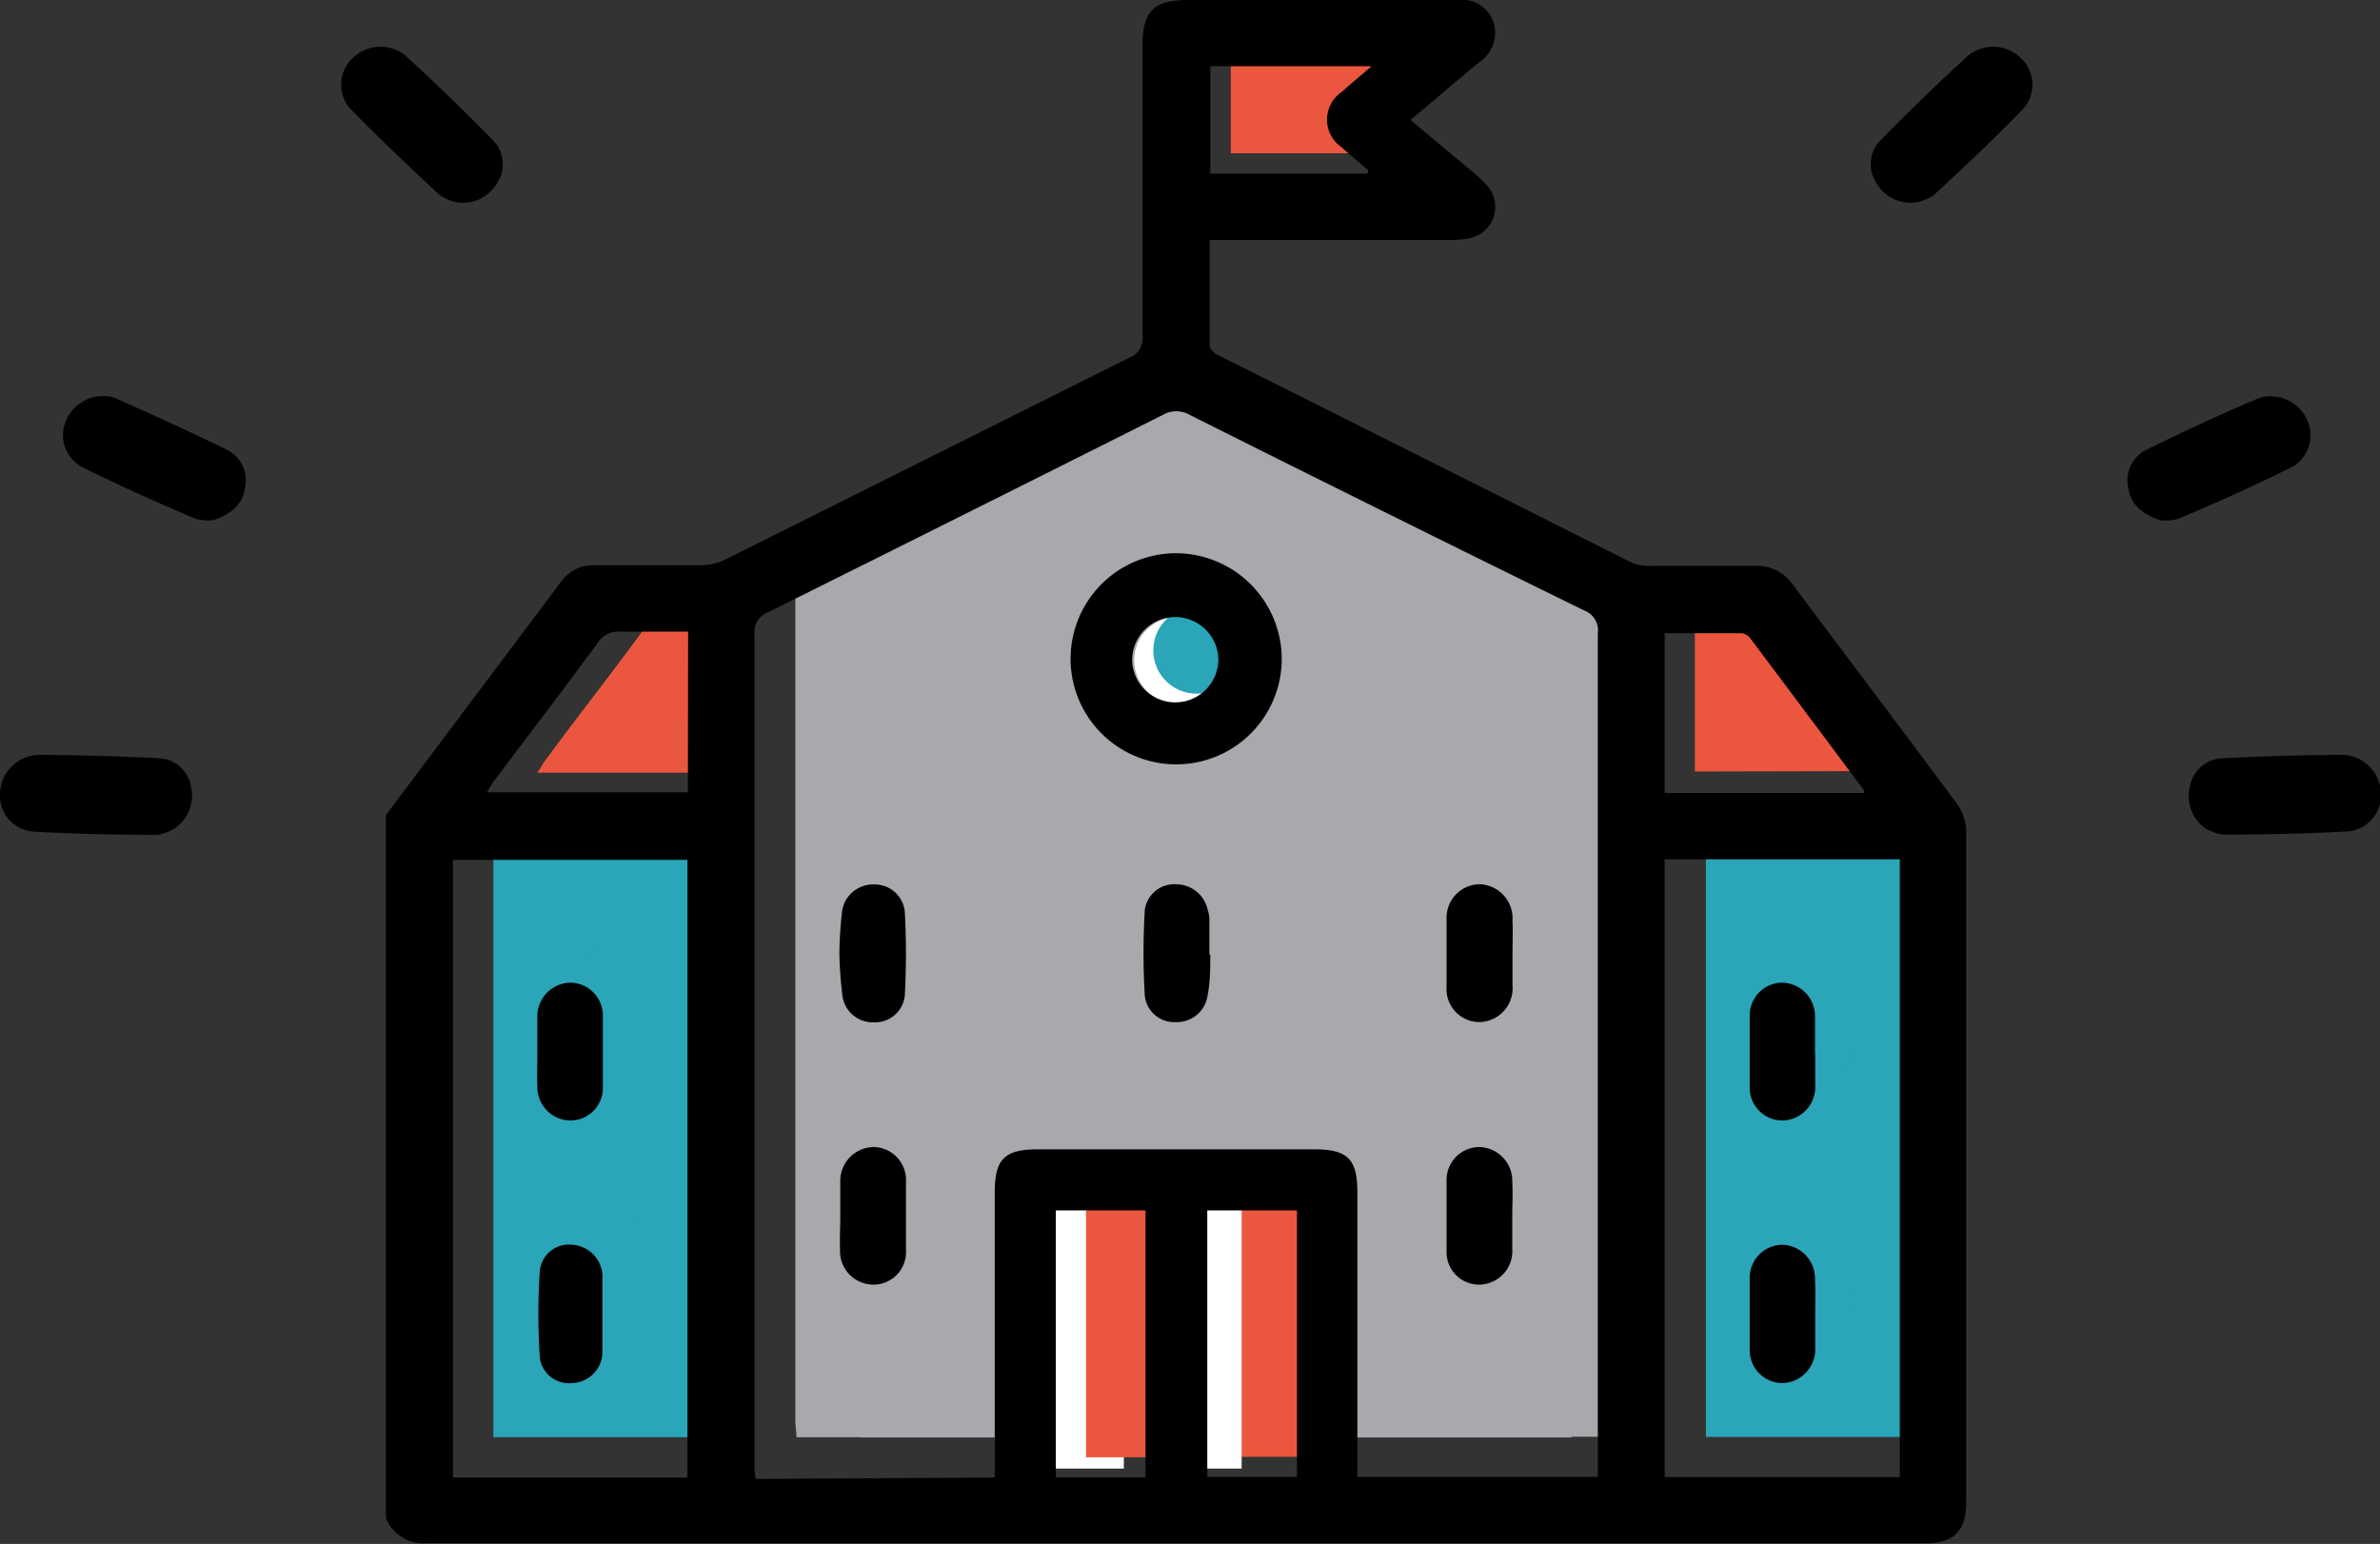
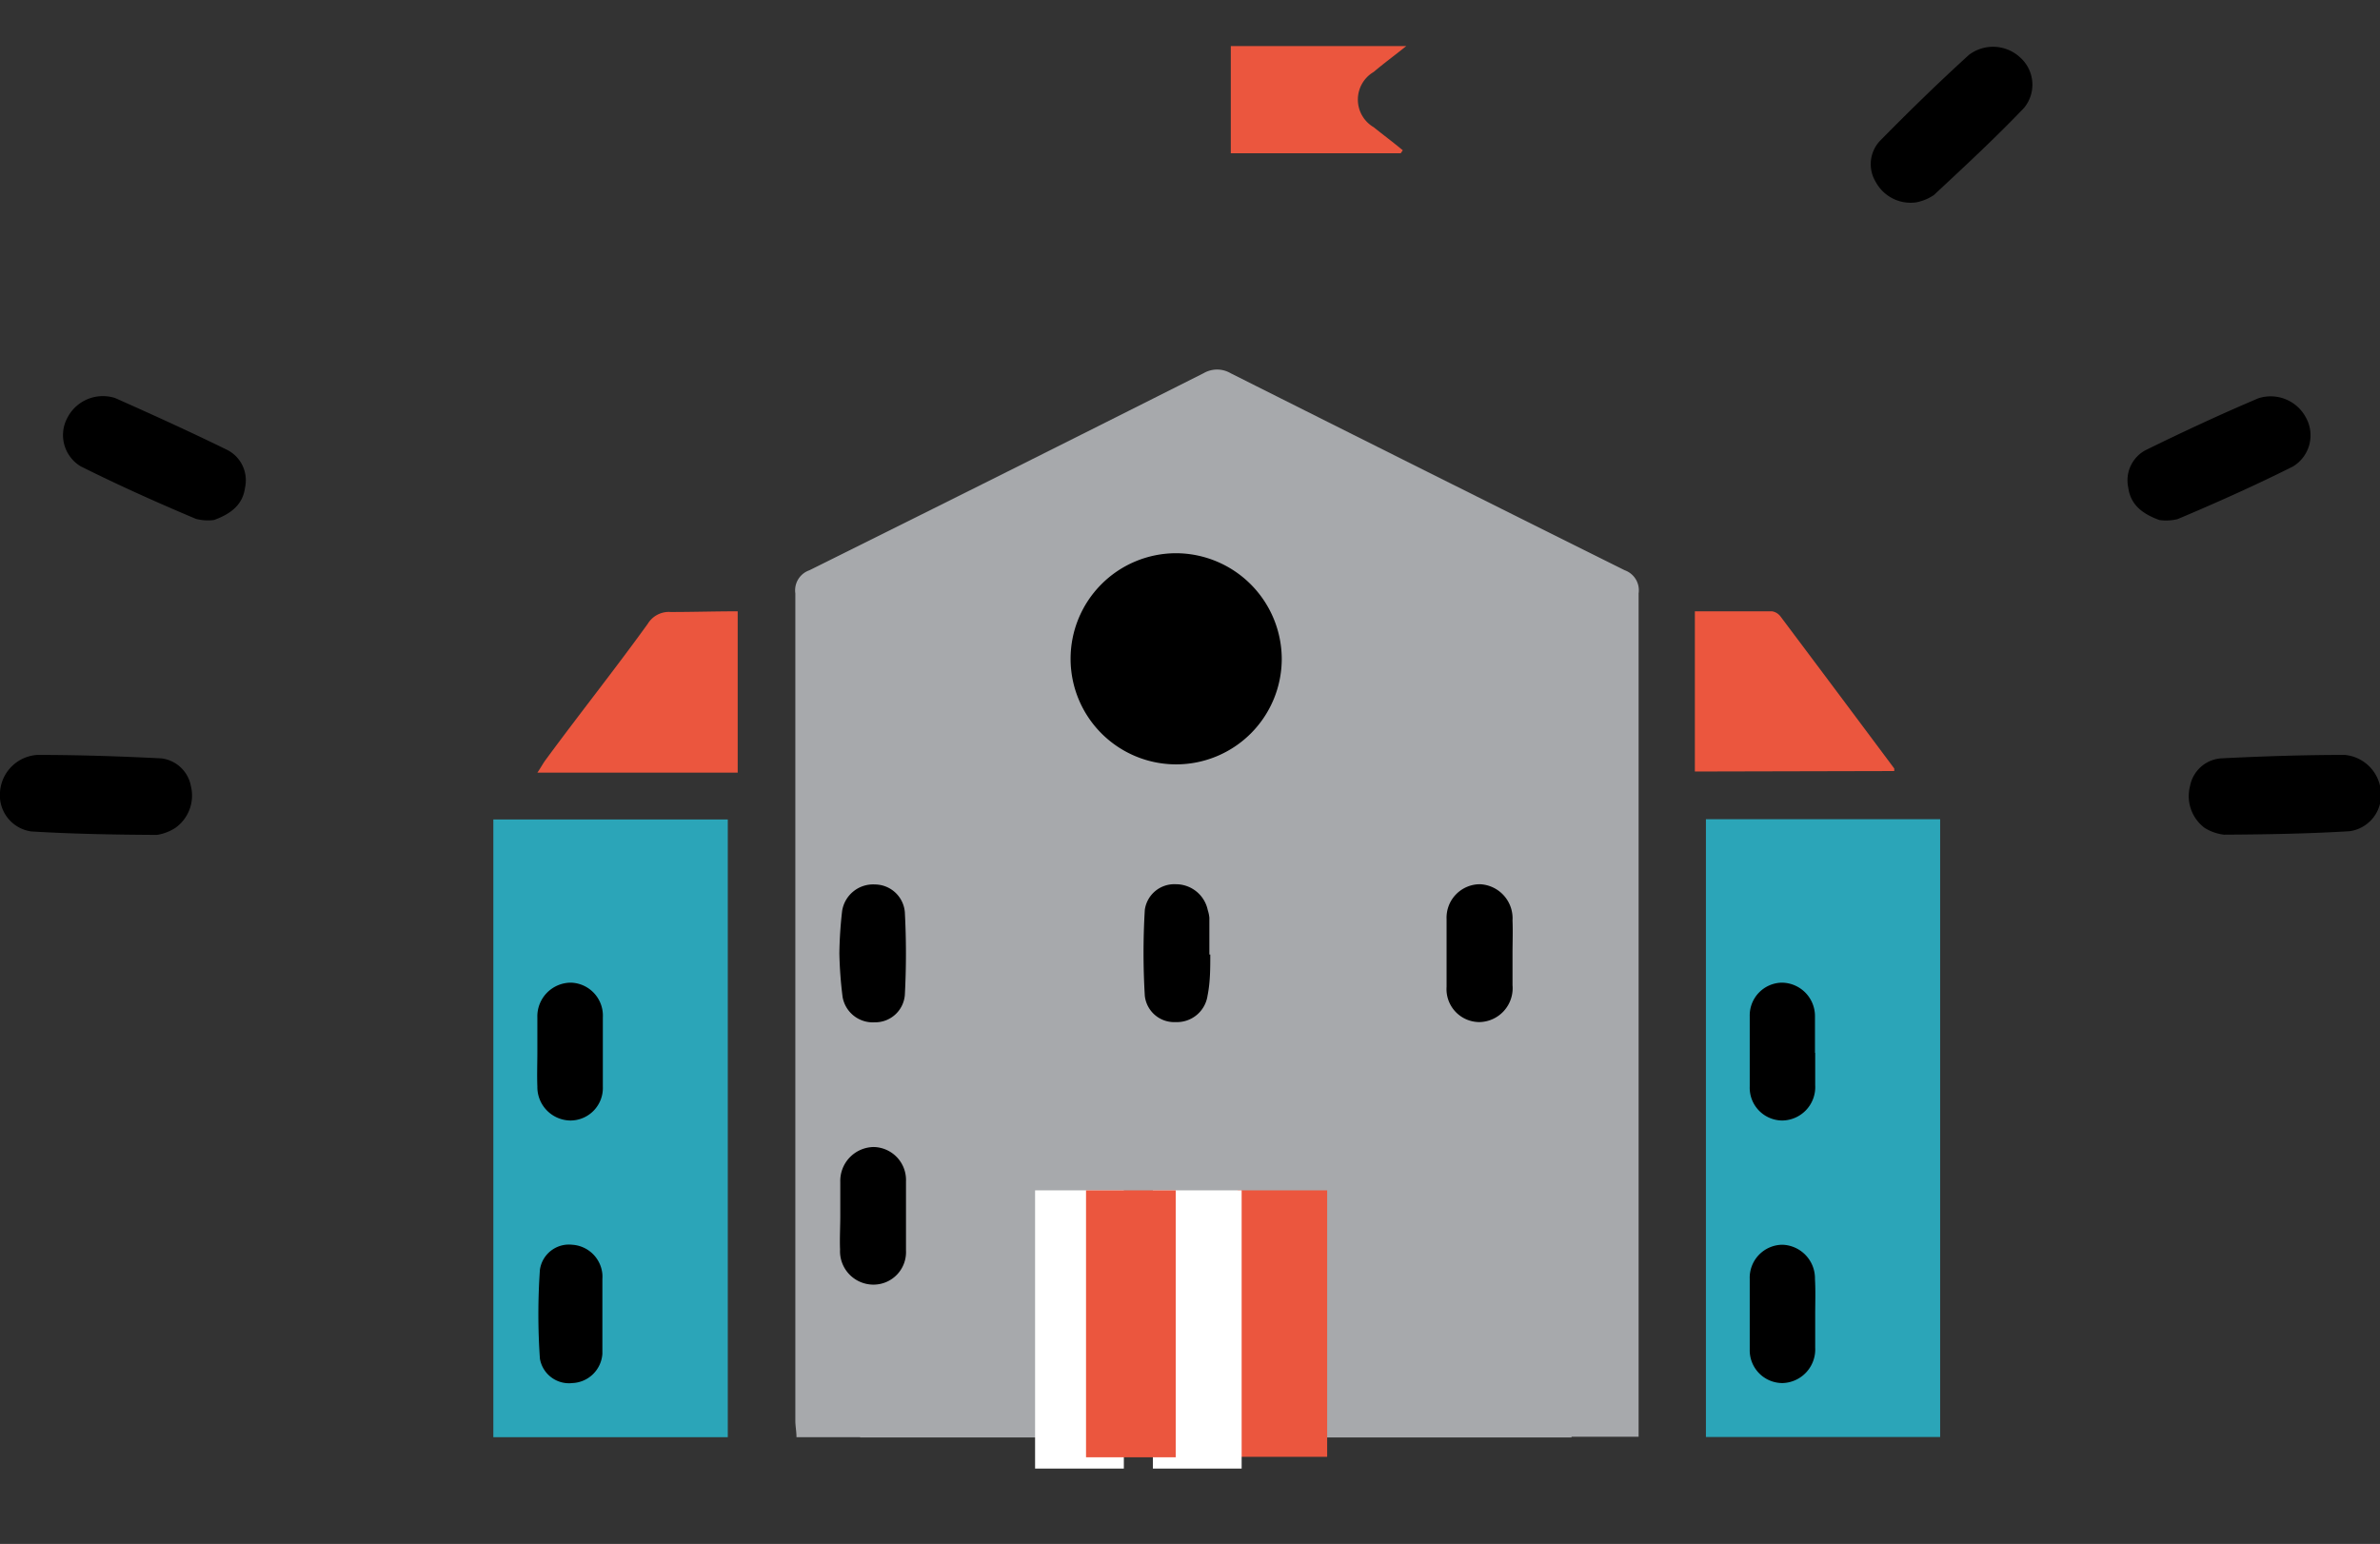
<svg xmlns="http://www.w3.org/2000/svg" viewBox="0 0 103.24 66.98">
  <rect x="0" y="0" width="103.24" height="66.98" fill="#333333" stroke="none" />
  <path d="m44.9 62.35h-10.35c0-.25-.05-.49-.05-.72q0-17.94 0-35.89a.92.92 0 0 1 .61-1q8.56-4.25 17.1-8.55a1.16 1.16 0 0 1 1.17 0q8.54 4.29 17.1 8.55a.92.92 0 0 1 .6 1q0 17.94 0 35.89v.7h-10.4c0-.26 0-.51 0-.77q0-5.79 0-11.58c0-1.45-.42-1.86-1.88-1.86h-12c-1.45 0-1.88.42-1.88 1.87q0 5.76 0 11.52zm12.45-35.5a4.58 4.58 0 1 0 -4.57 4.61 4.59 4.59 0 0 0 4.57-4.6zm10 24.15c0-.49 0-1 0-1.47a1.47 1.47 0 0 0 -1.46-1.53 1.43 1.43 0 0 0 -1.4 1.49v3a1.41 1.41 0 0 0 1.41 1.51 1.45 1.45 0 0 0 1.44-1.52c.04-.48.01-1 .01-1.48zm-29.16 0v1.47a1.45 1.45 0 0 0 1.45 1.53 1.41 1.41 0 0 0 1.36-1.5c0-1 0-2 0-3a1.43 1.43 0 0 0 -1.35-1.5 1.47 1.47 0 0 0 -1.45 1.51c-.03.49-.01.99-.01 1.49zm29.16-11.35c0-.49 0-1 0-1.47a1.48 1.48 0 0 0 -1.41-1.57 1.45 1.45 0 0 0 -1.45 1.51v2.94a1.43 1.43 0 0 0 1.43 1.53 1.47 1.47 0 0 0 1.43-1.59c.02-.46 0-.9 0-1.35zm-13.1 0c0-.53 0-1.07 0-1.6a1.54 1.54 0 0 0 -.07-.33 1.41 1.41 0 0 0 -1.39-1.12 1.29 1.29 0 0 0 -1.31 1.11 31.38 31.38 0 0 0 0 3.73 1.28 1.28 0 0 0 1.34 1.14 1.34 1.34 0 0 0 1.36-1.14c.04-.57.03-1.18.07-1.78zm-16.09 0a17.84 17.84 0 0 0 .13 1.88 1.33 1.33 0 0 0 1.39 1.1 1.29 1.29 0 0 0 1.32-1.22 33.75 33.75 0 0 0 0-3.6 1.31 1.31 0 0 0 -1.3-1.2 1.36 1.36 0 0 0 -1.42 1.15 18 18 0 0 0 -.12 1.85z" fill="#a7a9ac" />
  <path d="m47.12 21.26h12.38v14.3h-12.38z" fill="#a7a9ac" />
  <path d="m37.31 35.54h30.86v26.82h-30.86z" fill="#a7a9ac" />
  <path d="m57.57 51.64v11.56h-3.88v-11.56z" fill="#eb563e" />
  <path d="m60.76 6.65h-7.37v-4.65h7.61c-.55.44-1 .77-1.41 1.12a1.39 1.39 0 0 0 0 2.4c.41.33.84.65 1.26 1z" fill="#eb563e" />
  <g fill="#2ba5b8">
    <path d="m76.53 39h4.86v19.87h-4.86z" />
    <path d="m24.75 39h4.4v21h-4.4z" />
    <path d="m84.16 35.54v26.8h-10.16v-26.8zm-3.67 8.4c0-.53 0-1.07 0-1.6a1.45 1.45 0 0 0 -1.49-1.45 1.42 1.42 0 0 0 -1.38 1.44v3.07a1.42 1.42 0 0 0 1.41 1.47 1.45 1.45 0 0 0 1.43-1.53c.05-.47.03-.94.03-1.4zm0 11.36c0-.51 0-1 0-1.54a1.46 1.46 0 0 0 -1.41-1.49 1.43 1.43 0 0 0 -1.42 1.46v3.07a1.42 1.42 0 0 0 1.43 1.45 1.46 1.46 0 0 0 1.41-1.49c.01-.48-.01-.97-.01-1.46z" />
    <path d="m31.57 62.35h-10.17v-26.8h10.17zm-6.51-18.48v1.54a1.45 1.45 0 0 0 1.43 1.47 1.41 1.41 0 0 0 1.41-1.48c0-1 0-2 0-3a1.43 1.43 0 0 0 -1.38-1.51 1.46 1.46 0 0 0 -1.46 1.51c-.06.48 0 .98 0 1.47zm2.81 11.43c0-.51 0-1 0-1.54a1.56 1.56 0 0 0 0-.2 1.4 1.4 0 0 0 -1.31-1.28 1.27 1.27 0 0 0 -1.41 1.06 27.94 27.94 0 0 0 0 3.85 1.28 1.28 0 0 0 1.41 1.06 1.36 1.36 0 0 0 1.3-1.25c.05-.54.01-1.12.01-1.7z" />
  </g>
  <path d="m73.52 33.47v-6.95h3.35a.58.58 0 0 1 .37.23q2.47 3.29 4.93 6.59s0 0 0 .11z" fill="#eb563e" />
  <path d="m32 26.52v7h-8.69c.15-.22.25-.41.37-.57 1.47-2 3-3.92 4.42-5.89a1.07 1.07 0 0 1 1-.51c.95 0 1.9-.03 2.9-.03z" fill="#eb563e" />
-   <path d="m65.6 52.74v1.47a1.45 1.45 0 0 1 -1.44 1.52 1.41 1.41 0 0 1 -1.41-1.48c0-1 0-2 0-3a1.43 1.43 0 0 1 1.4-1.49 1.47 1.47 0 0 1 1.45 1.51c.03.48 0 .98 0 1.47z" />
  <path d="m36.45 52.74c0-.49 0-1 0-1.47a1.47 1.47 0 0 1 1.45-1.51 1.43 1.43 0 0 1 1.4 1.49v3a1.41 1.41 0 0 1 -1.41 1.48 1.45 1.45 0 0 1 -1.45-1.52c-.02-.49.01-.98.01-1.47z" />
  <path d="m65.61 41.4v1.34a1.47 1.47 0 0 1 -1.43 1.6 1.43 1.43 0 0 1 -1.43-1.53c0-1 0-2 0-2.94a1.45 1.45 0 0 1 1.45-1.51 1.48 1.48 0 0 1 1.41 1.57c.02.49 0 .98 0 1.47z" />
  <path d="m52.5 41.41c0 .6 0 1.2-.12 1.79a1.34 1.34 0 0 1 -1.38 1.14 1.28 1.28 0 0 1 -1.34-1.14 31.38 31.38 0 0 1 0-3.73 1.29 1.29 0 0 1 1.34-1.11 1.41 1.41 0 0 1 1.39 1.12 1.54 1.54 0 0 1 .07.33v1.6z" />
  <path d="m36.41 41.36a18 18 0 0 1 .12-1.84 1.36 1.36 0 0 1 1.42-1.15 1.31 1.31 0 0 1 1.3 1.2 33.75 33.75 0 0 1 0 3.6 1.29 1.29 0 0 1 -1.31 1.18 1.33 1.33 0 0 1 -1.39-1.1 17.84 17.84 0 0 1 -.14-1.89z" />
  <path d="m23.31 45.61c0-.49 0-1 0-1.47a1.46 1.46 0 0 1 1.46-1.51 1.43 1.43 0 0 1 1.38 1.51v3a1.41 1.41 0 0 1 -1.41 1.47 1.45 1.45 0 0 1 -1.43-1.47c-.02-.5 0-1.02 0-1.53z" />
  <path d="m26.13 57v1.73a1.36 1.36 0 0 1 -1.3 1.27 1.28 1.28 0 0 1 -1.41-1.06 27.94 27.94 0 0 1 0-3.85 1.27 1.27 0 0 1 1.4-1.09 1.4 1.4 0 0 1 1.31 1.28 1.56 1.56 0 0 1 0 .2v1.54z" />
  <path d="m78.74 45.68v1.4a1.45 1.45 0 0 1 -1.43 1.53 1.42 1.42 0 0 1 -1.41-1.47c0-1 0-2.05 0-3.07a1.42 1.42 0 0 1 1.38-1.44 1.45 1.45 0 0 1 1.45 1.44v1.6z" />
  <path d="m78.74 57v1.47a1.46 1.46 0 0 1 -1.41 1.53 1.42 1.42 0 0 1 -1.43-1.45c0-1 0-2 0-3.07a1.43 1.43 0 0 1 1.42-1.48 1.46 1.46 0 0 1 1.41 1.49c.03.51.01 1.04.01 1.51z" />
  <path d="m44.9 51.64h3.85v12.07h-3.85z" fill="#fff" />
  <path d="m50.01 51.64h3.85v12.07h-3.85z" fill="#fff" />
  <path d="m51 63.22h-3.89v-11.58h3.89z" fill="#eb563e" />
-   <path d="m16.74 35.36q3.79-5.05 7.58-10.1a1.72 1.72 0 0 1 1.49-.74h4.62a2.44 2.44 0 0 0 1-.23l17.57-8.78a.87.87 0 0 0 .56-.92c0-4.2 0-8.39 0-12.59 0-1.53.48-2 2-2h11.66a1.44 1.44 0 0 1 1.62 1.18 1.55 1.55 0 0 1 -.66 1.51c-1 .81-1.93 1.64-3 2.51l2.62 2.19a5.8 5.8 0 0 1 .73.68 1.39 1.39 0 0 1 -.76 2.26 4.22 4.22 0 0 1 -.93.08h-10.37v4.6c0 .14.21.32.37.4q9 4.5 17.94 9a1.82 1.82 0 0 0 .77.14h4.55a1.88 1.88 0 0 1 1.66.8c2.36 3.16 4.75 6.31 7.1 9.48a2.21 2.21 0 0 1 .43 1.17q0 14.59 0 29.19c0 1.22-.54 1.76-1.76 1.76h-65.05a1.76 1.76 0 0 1 -1.74-1.09zm26.41 28.74v-.85q0-5.76 0-11.52c0-1.45.42-1.87 1.88-1.87h11.97c1.46 0 1.88.42 1.88 1.86q0 5.79 0 11.58v.77h10.43v-.7q0-17.94 0-35.89a.92.92 0 0 0 -.6-1q-8.56-4.2-17.1-8.48a1.16 1.16 0 0 0 -1.17 0q-8.54 4.29-17.1 8.55a.92.92 0 0 0 -.61 1q0 17.94 0 35.89c0 .23 0 .47.05.72zm-13.33 0v-26.8h-10.17v26.8zm52.59-26.82h-10.2v26.8h10.2zm-26.15 15.23h-3.89v11.56h3.89zm-6.57 11.58v-11.58h-3.89v11.58zm-19.84-36.69c-1 0-2 0-2.94 0a1.07 1.07 0 0 0 -1 .51c-1.46 2-2.95 3.93-4.42 5.89-.12.16-.23.35-.37.57h8.72zm42.36 7h8.65c0-.07 0-.1 0-.11q-2.46-3.3-4.93-6.59a.58.58 0 0 0 -.37-.23c-1.11 0-2.21 0-3.35 0zm-12.9-26.87.05-.14c-.39-.33-.78-.65-1.16-1a1.45 1.45 0 0 1 0-2.4c.39-.35.79-.68 1.3-1.12h-7v4.66h6.79z" />
  <path d="m51.09 26.77a1.87 1.87 0 0 1 1.85 1.88 1.87 1.87 0 0 1 -3.74 0 1.87 1.87 0 0 1 1.89-1.88z" fill="#fff" />
  <path d="m51.92 26.34a1.87 1.87 0 0 1 1.85 1.88 1.87 1.87 0 0 1 -3.74 0 1.87 1.87 0 0 1 1.89-1.88z" fill="#2ba5b8" />
-   <path d="m55.6 28.6a4.58 4.58 0 1 1 -4.6-4.6 4.6 4.6 0 0 1 4.6 4.6zm-4.6-1.83a1.87 1.87 0 0 0 -1.89 1.83 1.87 1.87 0 0 0 3.74 0 1.87 1.87 0 0 0 -1.85-1.83z" />
+   <path d="m55.6 28.6a4.58 4.58 0 1 1 -4.6-4.6 4.6 4.6 0 0 1 4.6 4.6zm-4.6-1.83z" />
  <path d="m83.11 8.78a1.72 1.72 0 0 1 -1.74-.88 1.48 1.48 0 0 1 .17-1.78c1.26-1.28 2.54-2.53 3.87-3.74a1.73 1.73 0 0 1 2.24.13 1.58 1.58 0 0 1 .15 2.17c-1.26 1.32-2.58 2.54-3.91 3.78a2.05 2.05 0 0 1 -.78.32z" />
  <path d="m93.67 22.56c-.83-.3-1.26-.73-1.35-1.41a1.48 1.48 0 0 1 .75-1.62c1.61-.79 3.24-1.55 4.89-2.25a1.73 1.73 0 0 1 2.08.86 1.58 1.58 0 0 1 -.58 2.1c-1.62.81-3.29 1.56-5 2.28a2.05 2.05 0 0 1 -.79.04z" />
  <path d="m95.64 35.92a1.72 1.72 0 0 1 -.64-1.82 1.48 1.48 0 0 1 1.33-1.2c1.79-.09 3.59-.15 5.38-.15a1.73 1.73 0 0 1 1.57 1.61 1.58 1.58 0 0 1 -1.36 1.7c-1.81.11-3.63.14-5.45.15a2.05 2.05 0 0 1 -.83-.29z" />
-   <path d="m19.85 8.78a1.72 1.72 0 0 0 1.74-.88 1.48 1.48 0 0 0 -.17-1.78c-1.26-1.28-2.54-2.53-3.87-3.74a1.73 1.73 0 0 0 -2.24.13 1.58 1.58 0 0 0 -.15 2.17c1.26 1.3 2.59 2.55 3.92 3.79a2.05 2.05 0 0 0 .77.31z" />
  <path d="m9.28 22.56c.83-.3 1.26-.73 1.35-1.41a1.48 1.48 0 0 0 -.75-1.62c-1.61-.79-3.24-1.53-4.88-2.26a1.73 1.73 0 0 0 -2.08.86 1.58 1.58 0 0 0 .58 2.1c1.62.81 3.29 1.56 5 2.28a2.05 2.05 0 0 0 .78.05z" />
  <path d="m7.6 35.92a1.72 1.72 0 0 0 .68-1.82 1.48 1.48 0 0 0 -1.28-1.2c-1.79-.09-3.59-.15-5.38-.15a1.73 1.73 0 0 0 -1.62 1.62 1.58 1.58 0 0 0 1.36 1.7c1.81.11 3.63.14 5.45.15a2.05 2.05 0 0 0 .79-.3z" />
</svg>